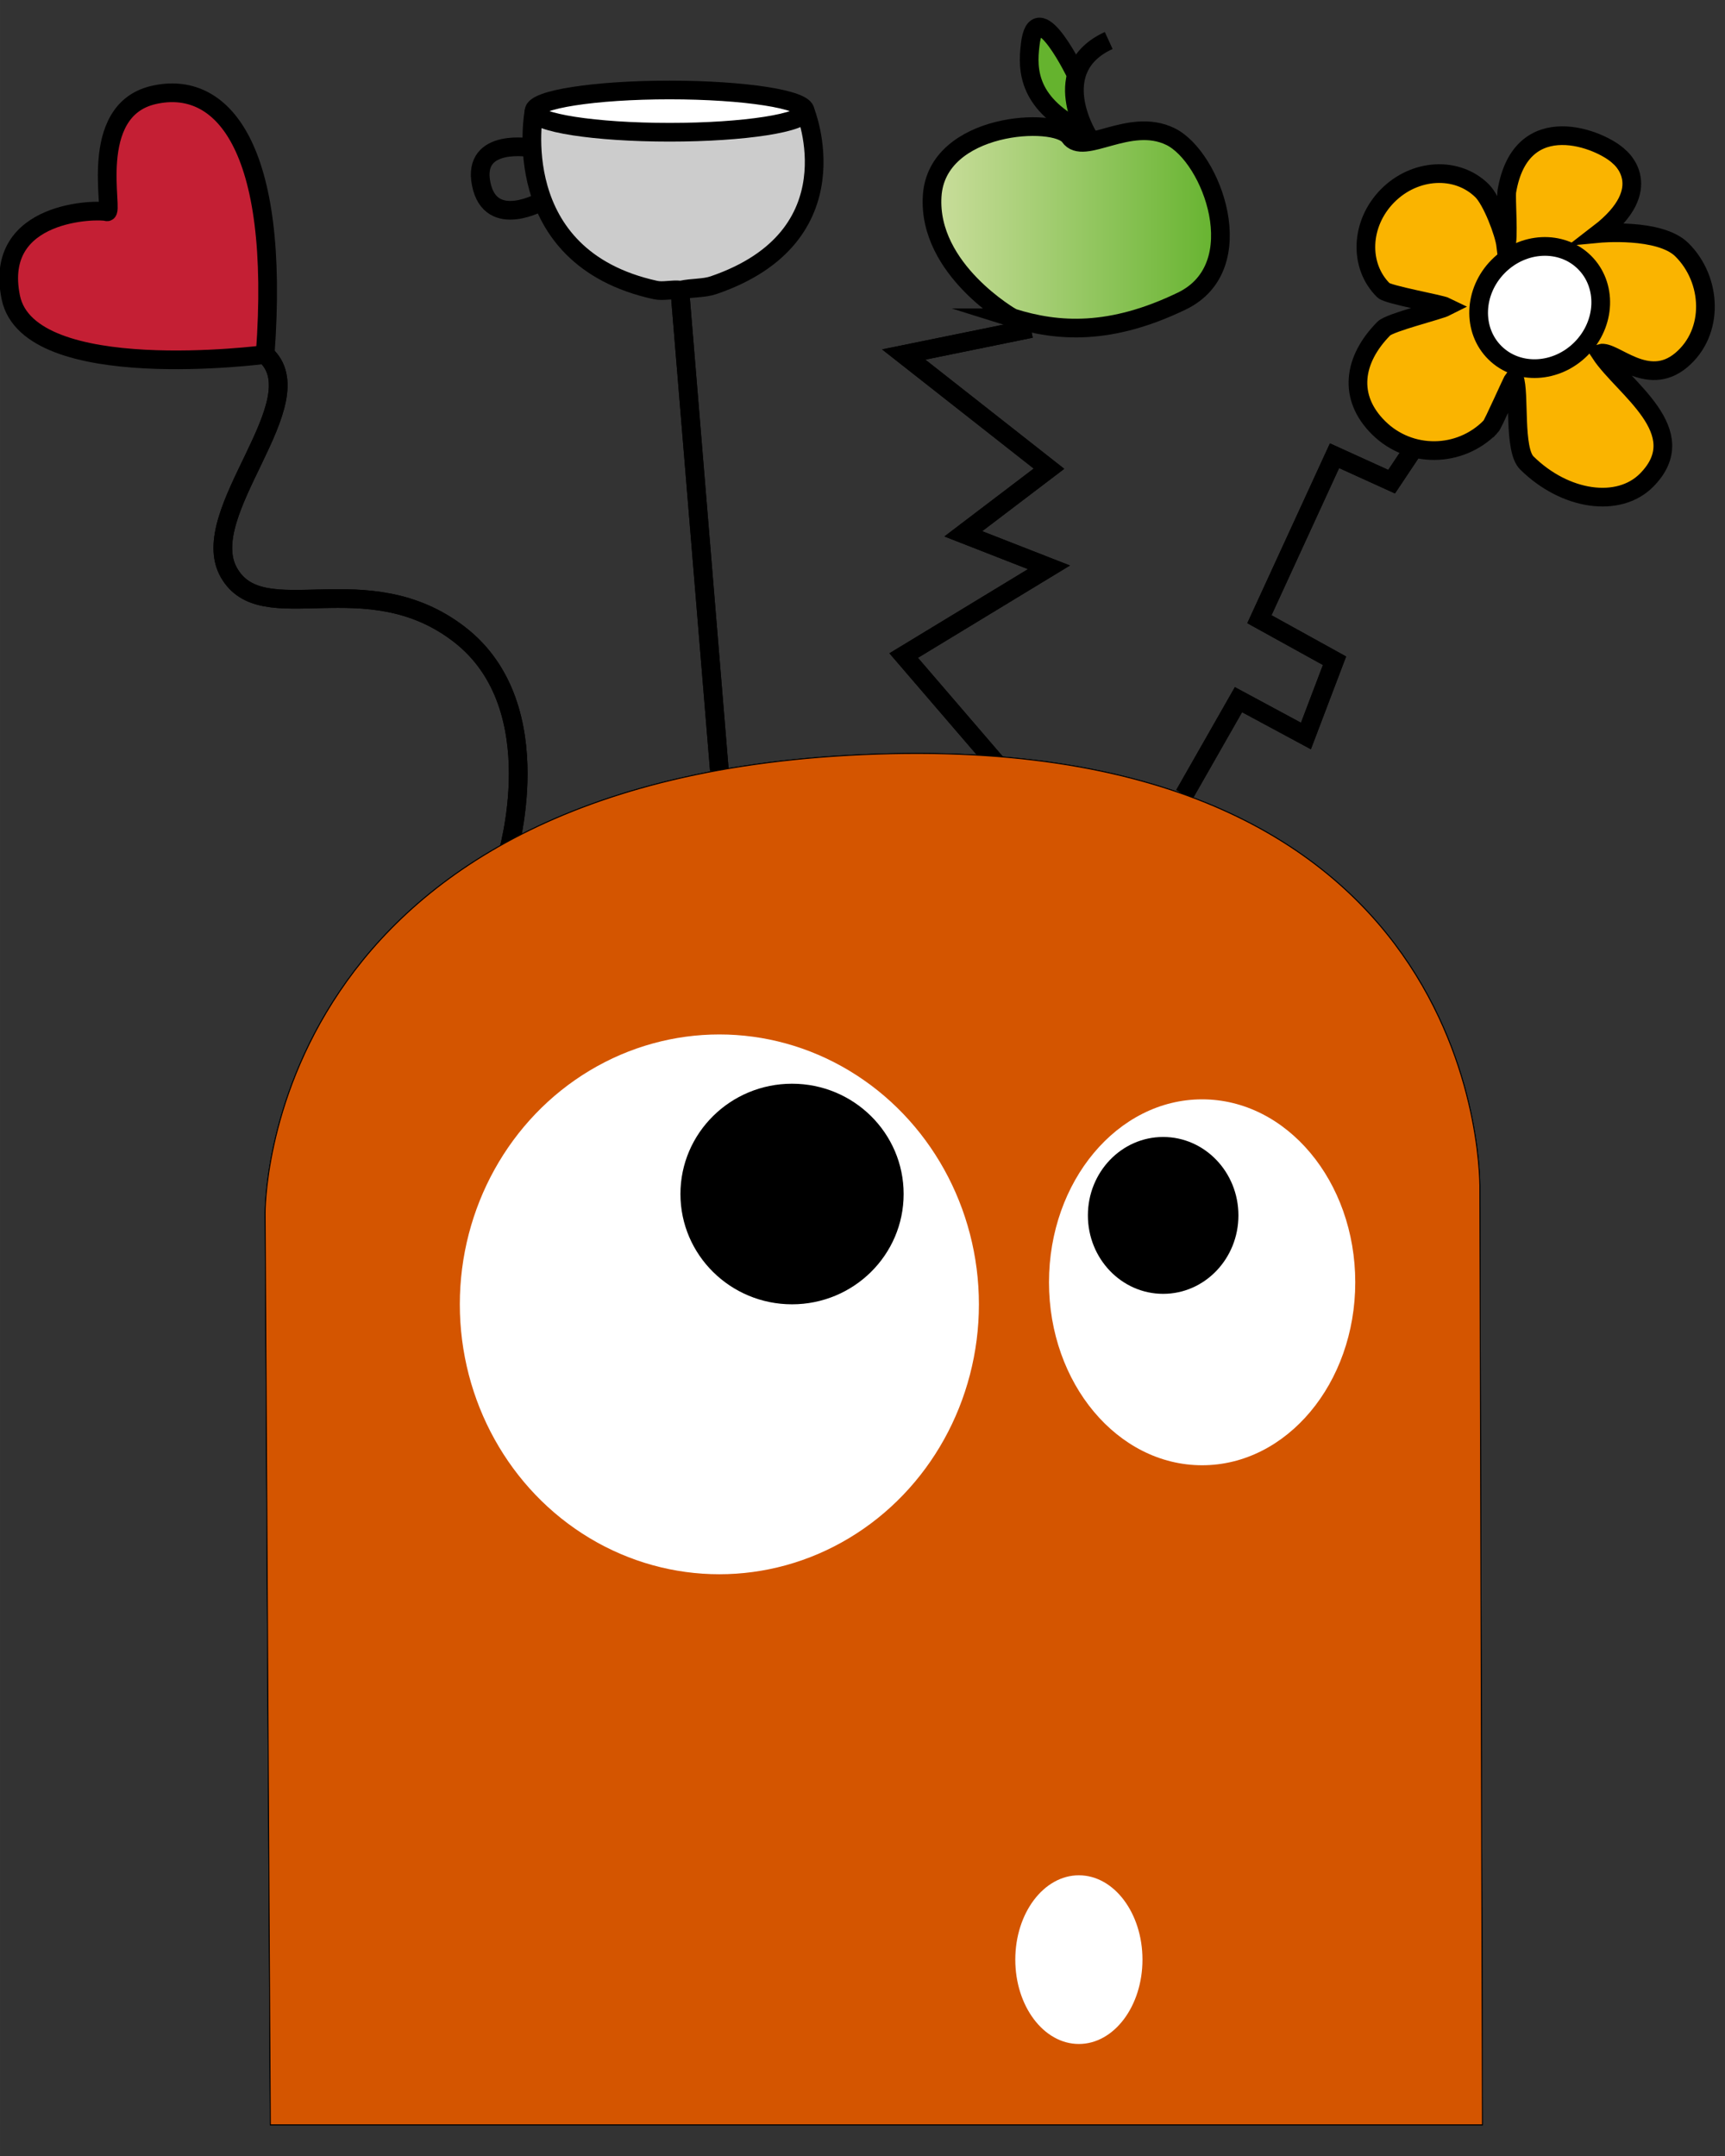
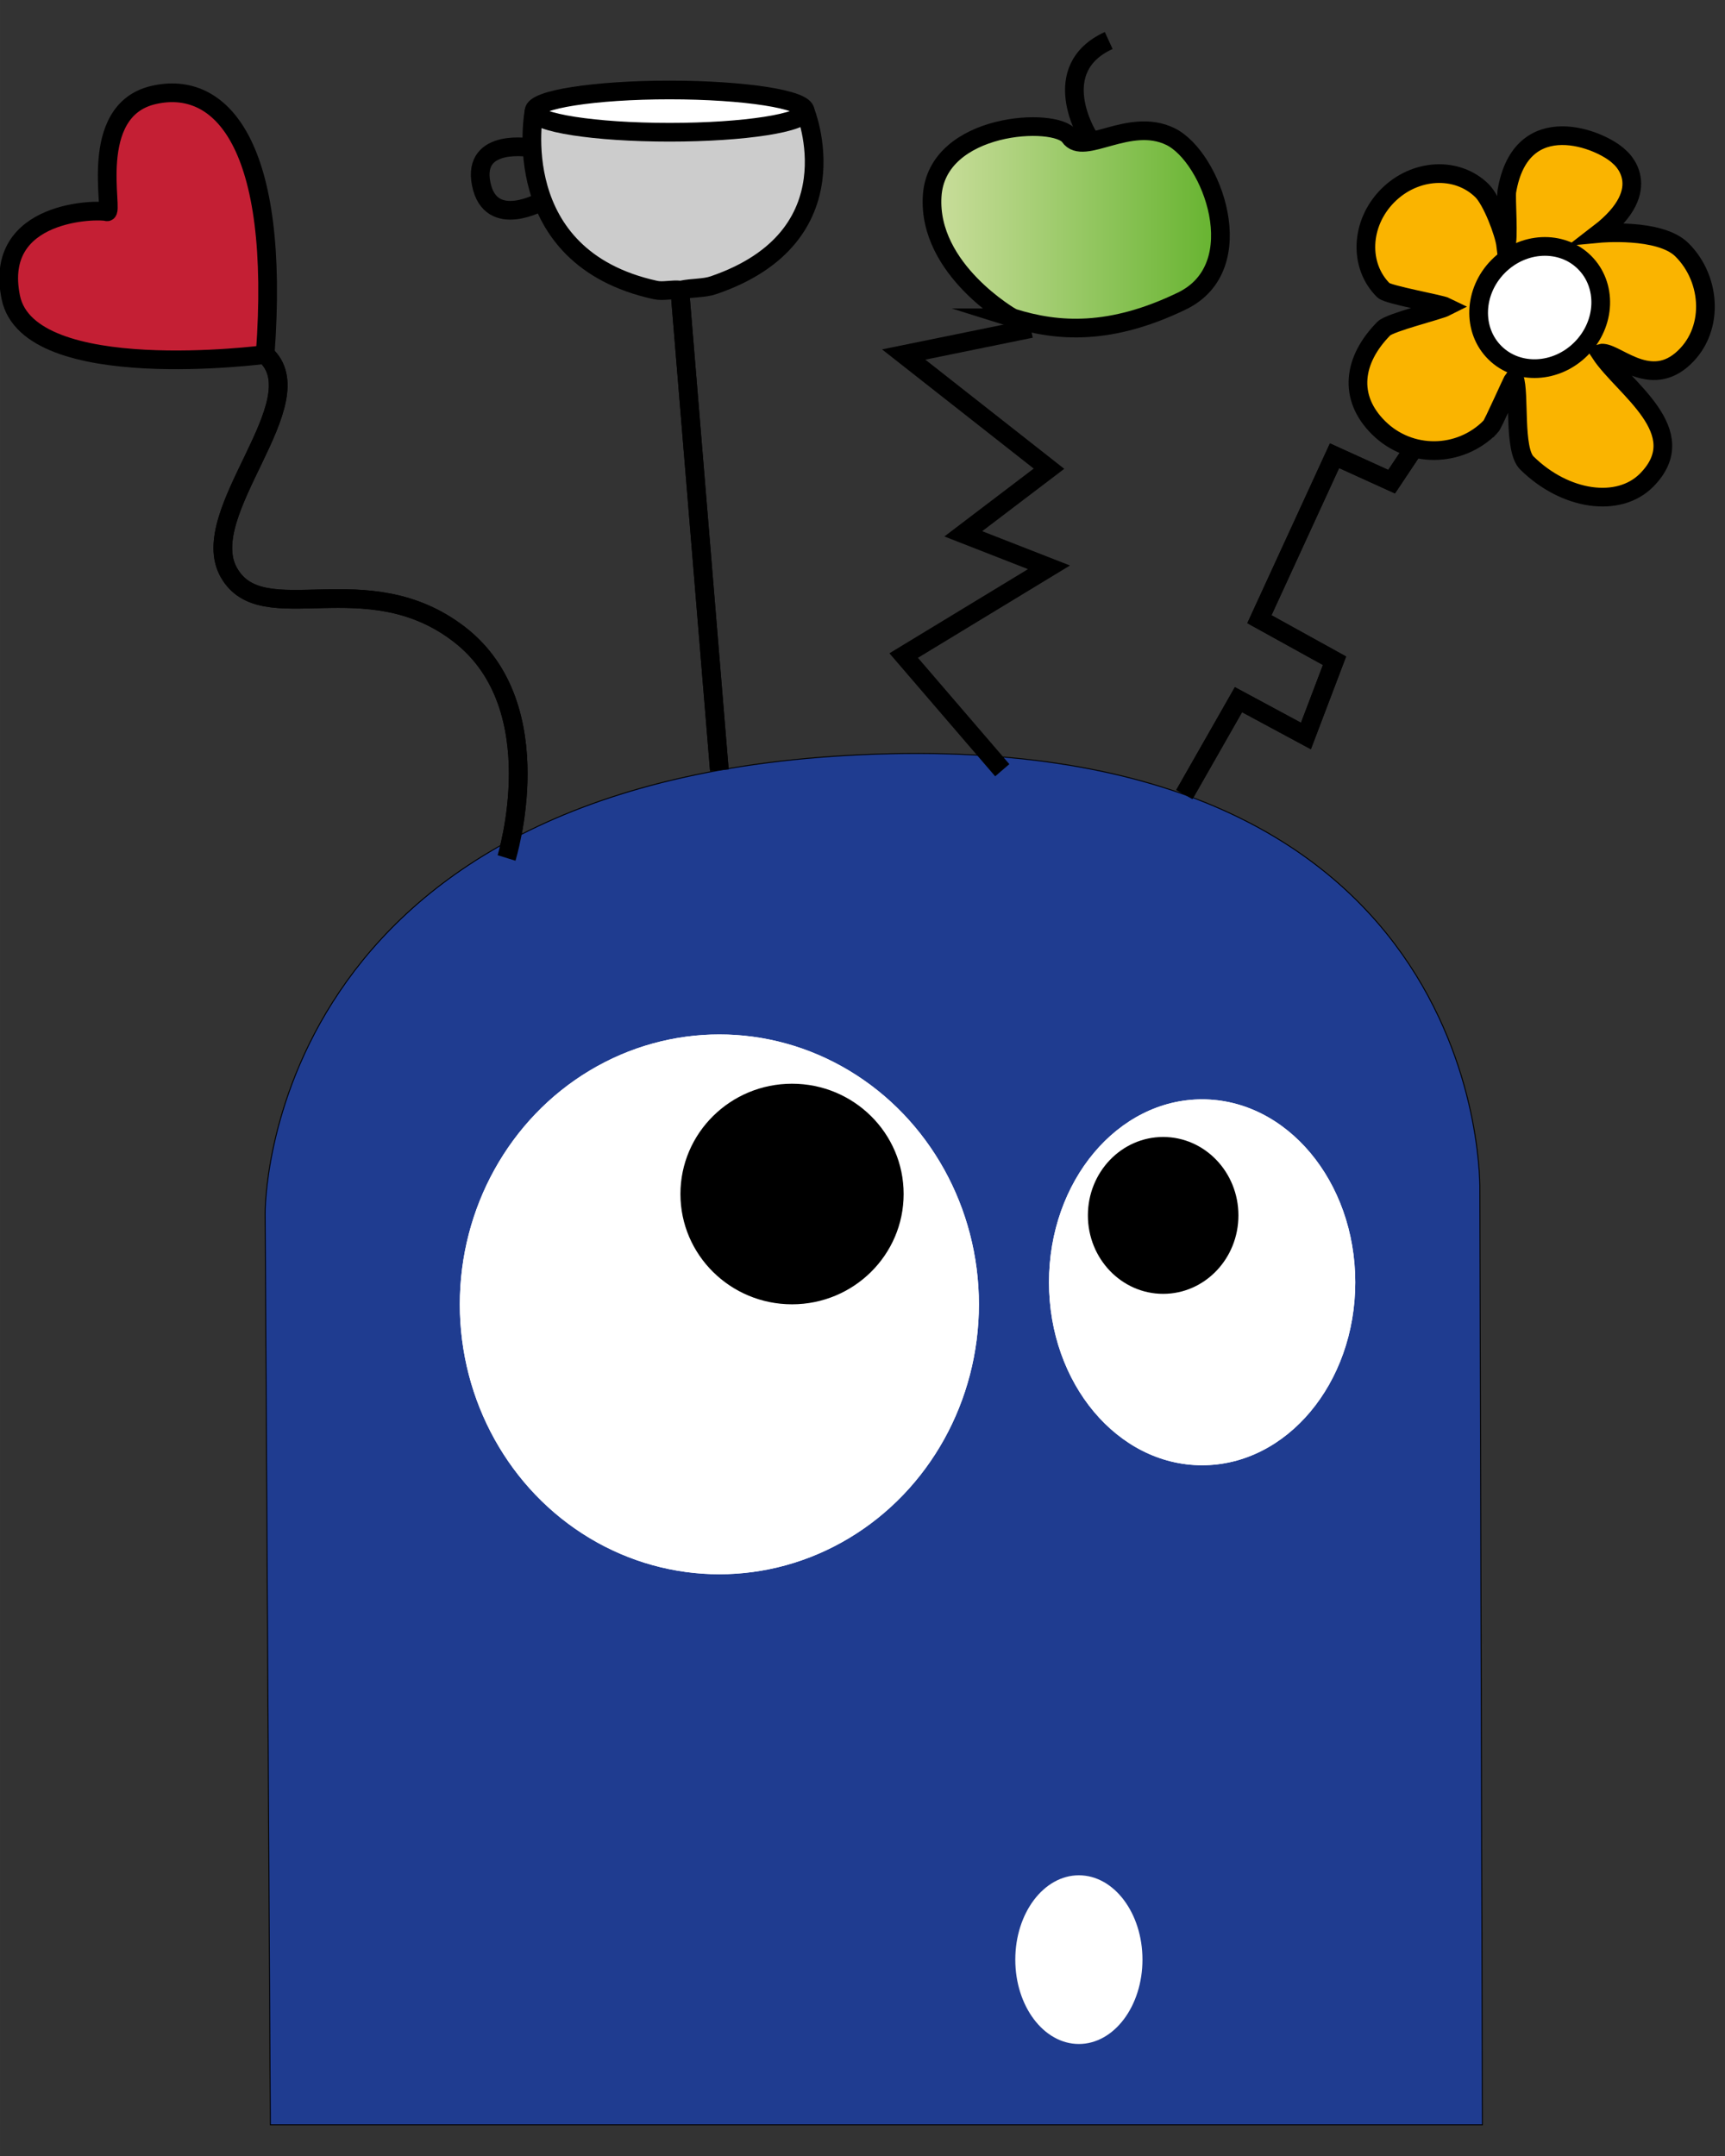
<svg xmlns="http://www.w3.org/2000/svg" xmlns:ns1="http://sodipodi.sourceforge.net/DTD/sodipodi-0.dtd" xmlns:ns2="http://www.inkscape.org/namespaces/inkscape" width="120" height="150" enable-background="new 0 0 2150 2362.318" version="1.1" viewBox="0 0 120 150.001" xml:space="preserve" id="svg73" ns1:docname="z0-crazy.svg" ns2:version="0.92.4 (5da689c313, 2019-01-14)" ns2:export-filename="C:\Users\Taller\Downloads\Bulevar CR\_sitio\_kiosco\artes\z0-crazy.png" ns2:export-xdpi="96" ns2:export-ydpi="96">
  <rect x="0" y="0" width="120" height="150.001" fill="#333333" stroke="none" />
  <defs id="defs77" />
  <ns1:namedview pagecolor="#ffffff" bordercolor="#666666" borderopacity="1" objecttolerance="10" gridtolerance="10" guidetolerance="10" ns2:pageopacity="0" ns2:pageshadow="2" ns2:window-width="1366" ns2:window-height="705" id="namedview75" showgrid="false" fit-margin-top="0" fit-margin-left="0" fit-margin-right="0" fit-margin-bottom="0" ns2:zoom="2.22" ns2:cx="94.215846" ns2:cy="72.573517" ns2:window-x="-8" ns2:window-y="-8" ns2:window-maximized="1" ns2:current-layer="svg73" />
  <linearGradient id="a" x1="1110.9" x2="1419.6" y1="331.3" y2="331.3" gradientUnits="userSpaceOnUse">
    <stop stop-color="#CBDE9D" offset="0" id="stop66" />
    <stop stop-color="#65B32E" offset="1" id="stop68" />
  </linearGradient>
  <g id="g4625" transform="matrix(0.065,0,0,0.065,-7.374,-5.718)">
    <g id="g10" stroke-miterlimit="10" style="fill:none;stroke:#000000;stroke-width:20;stroke-miterlimit:10">
      <path id="path2" d="m 655.56,1006.3 c 0,0 50,-161.11 -50,-238.89 -100,-77.78 -211.11,-2.777 -247.22,-66.667 -36.11,-63.89 94.441,-183.33 38.887,-233.33" ns2:connector-curvature="0" />
      <line id="line4" y2="406.32" y1="912.39" x2="841.67" x1="883.33" />
-       <polyline id="polyline6" points="1186.1 912.39 1080.6 789.65 1236.1 695.21 1144.4 659.36 1236.1 589.65 1080.6 467.43 1216.7 439.65" />
      <polyline id="polyline8" points="1381 938.45 1438.9 836.87 1511.1 875.76 1541.7 795.21 1461.3 750.76 1541.7 575.76 1602.8 603.54 1630.6 561.87" />
    </g>
    <path id="path12" stroke-miterlimit="10" d="m 1700,2362.3 -2.777,-1000 c 0,0 13.889,-489.33 -645.89,-467.11 -659.779,22.22 -654.11,491.67 -654.11,491.67 l 5.556,975.44 h 1297.2 z" ns2:connector-curvature="0" style="fill:#1f3c90;stroke:#000000;stroke-miterlimit:10" />
    <ellipse id="ellipse14" ry="288.89" rx="277.78" cy="1484.1" cx="883.33" style="fill:#ffffff" />
    <ellipse id="ellipse16" ry="195.83" rx="163.89" cy="1460.5" cx="1400" style="fill:#ffffff" />
    <ellipse id="ellipse18" ry="118.06" rx="119.44" cy="1366" cx="961.11" />
    <ellipse id="ellipse20" ry="83.955" rx="80.556" cy="1388.9" cx="1358.3" />
-     <ellipse id="ellipse22" ry="90.278" rx="68.055" cy="2185.5" cx="1268.1" style="fill:#ffffff" />
    <g id="g32" stroke-miterlimit="10" style="fill:none;stroke:#000000;stroke-width:20;stroke-miterlimit:10">
      <path id="path24" d="m 655.56,1006.3 c 0,0 50,-161.11 -50,-238.89 -100,-77.78 -211.11,-2.777 -247.22,-66.667 -36.11,-63.89 94.441,-183.33 38.887,-233.33" ns2:connector-curvature="0" />
      <line id="line26" y2="406.32" y1="912.39" x2="841.67" x1="883.33" />
      <polyline id="polyline28" points="1186.1 912.39 1080.6 789.65 1236.1 695.21 1144.4 659.36 1236.1 589.65 1080.6 467.43 1216.7 439.65" />
      <polyline id="polyline30" points="1381 938.45 1438.9 836.87 1511.1 875.76 1541.7 795.21 1461.3 750.76 1541.7 575.76 1602.8 603.54 1630.6 561.87" />
    </g>
-     <path style="fill:#d45500;stroke:#000000;stroke-miterlimit:10" id="path34" stroke-miterlimit="10" d="m 1700,2362.3 -2.777,-1000 c 0,0 13.889,-489.33 -645.89,-467.11 -659.779,22.22 -654.11,491.67 -654.11,491.67 l 5.556,975.44 h 1297.2 z" ns2:connector-curvature="0" />
    <ellipse id="ellipse36" ry="288.89" rx="277.78" cy="1484.1" cx="883.33" style="fill:#ffffff" />
    <ellipse id="ellipse38" ry="195.83" rx="163.89" cy="1460.5" cx="1400" style="fill:#ffffff" />
    <ellipse id="ellipse40" ry="90.278" rx="68.055" cy="2185.5" cx="1268.1" style="fill:#ffffff" />
    <ellipse id="ellipse42" ry="118.06" rx="119.44" cy="1366" cx="961.11" />
    <ellipse id="ellipse44" ry="83.955" rx="80.556" cy="1388.9" cx="1358.3" />
    <path id="path46" stroke-miterlimit="10" d="m 397.22,467.43 c 0,0 -252.78,33.333 -272.22,-61.111 -19.44,-94.444 94.444,-94.443 102.78,-91.666 8.336,2.777 -22.222,-108.33 50,-125 72.222,-16.67 136.11,52.78 119.44,277.78 z" ns2:connector-curvature="0" style="fill:#c41f34;stroke:#000000;stroke-width:20;stroke-miterlimit:10" />
    <g id="g52" stroke-miterlimit="10" style="stroke:#000000;stroke-width:20;stroke-miterlimit:10">
      <path id="path48" d="m 1708.6,545.05 c 2.829,-2.864 23.156,-49.611 25.495,-52.75 6.159,16.636 -1.112,76.831 13.41,91.175 40.931,40.427 98.363,48.645 128.28,18.356 51.161,-51.801 -25.028,-98.463 -49.534,-135.64 14.093,-3.838 50.121,37.79 86.473,7.321 35.813,-30.019 33.134,-86.199 0.662,-118.27 -23.906,-23.612 -88.809,-17.403 -88.809,-17.403 63.431,-48.81 21.977,-81.944 21.977,-81.944 -19.102,-18.866 -105.02,-53.923 -120.41,36.765 -1.194,7.041 2.476,52.741 -1.117,58.322 -1.741,-14.116 -14.969,-48.512 -25.483,-58.897 -26.742,-26.413 -72.017,-23.934 -101.12,5.537 -29.103,29.471 -31.024,74.772 -4.282,101.18 4.852,4.792 61.136,14.646 67.001,17.547 -7.908,4.026 -60.085,16.638 -66.666,23.301 -32.88,33.291 -38.688,73.539 -5.499,106.32 33.189,32.781 86.6,32.35 119.5,-0.94 z" ns2:connector-curvature="0" style="fill:#fab400" />
      <ellipse id="ellipse50" ry="62.5" rx="68.056" cy="416.35" cx="1762" transform="matrix(-0.703,0.712,-0.712,-0.703,3296.4,-544.71)" style="fill:#ffffff" />
    </g>
    <g id="g60" stroke-miterlimit="10" style="stroke:#000000;stroke-width:20;stroke-miterlimit:10">
      <path id="path54" d="m 975.22,206.91 c 0,0 54.877,133.9 -97.973,186.28 -10.69,3.664 -22.396,2.506 -35.208,5.298 -9.626,-1.14 -18.682,1.758 -27.199,-0.106 C 654.4,363.255 684.99,206.912 684.99,206.912" ns2:connector-curvature="0" style="fill:#cccccc" />
      <ellipse id="ellipse56" ry="22.616" rx="145.12" cy="206.91" cx="830.1" style="fill:#ffffff" />
      <path id="path58" d="m 682.65,246.29 c 0,0 -64.259,-11.743 -54.208,38.514 10.051,50.257 65.79,18.16 65.79,18.16" ns2:connector-curvature="0" style="fill:none" />
    </g>
-     <path id="path62" stroke-miterlimit="10" d="m 1265.2,167.84 c 0,0 -40.249,-83.747 -48.582,-36.524 -3.514,25.311 -6.801,62.068 46.6,92.145" ns2:connector-curvature="0" style="fill:#65b32e;stroke:#000000;stroke-width:20;stroke-miterlimit:10" />
    <path id="path64" stroke-miterlimit="10" d="m 1277.8,233.52 c 0,0 -44.444,-71.649 22.222,-102.2" ns2:connector-curvature="0" style="fill:none;stroke:#000000;stroke-width:20;stroke-miterlimit:10" />
    <path id="path71" stroke-miterlimit="10" d="m 1196.9,428.11 c 0,0 -90.728,-51.315 -85.823,-130.26 4.905,-78.945 132.41,-85.26 147.13,-63.711 14.712,21.548 63.752,-21.548 107.89,0 44.138,21.548 88.275,139.25 12.261,176.03 -76.1,36.78 -132.4,33.43 -181.5,17.94 z" style="fill:url(#a);stroke:#000000;stroke-width:20;stroke-miterlimit:10" ns2:connector-curvature="0" />
  </g>
</svg>